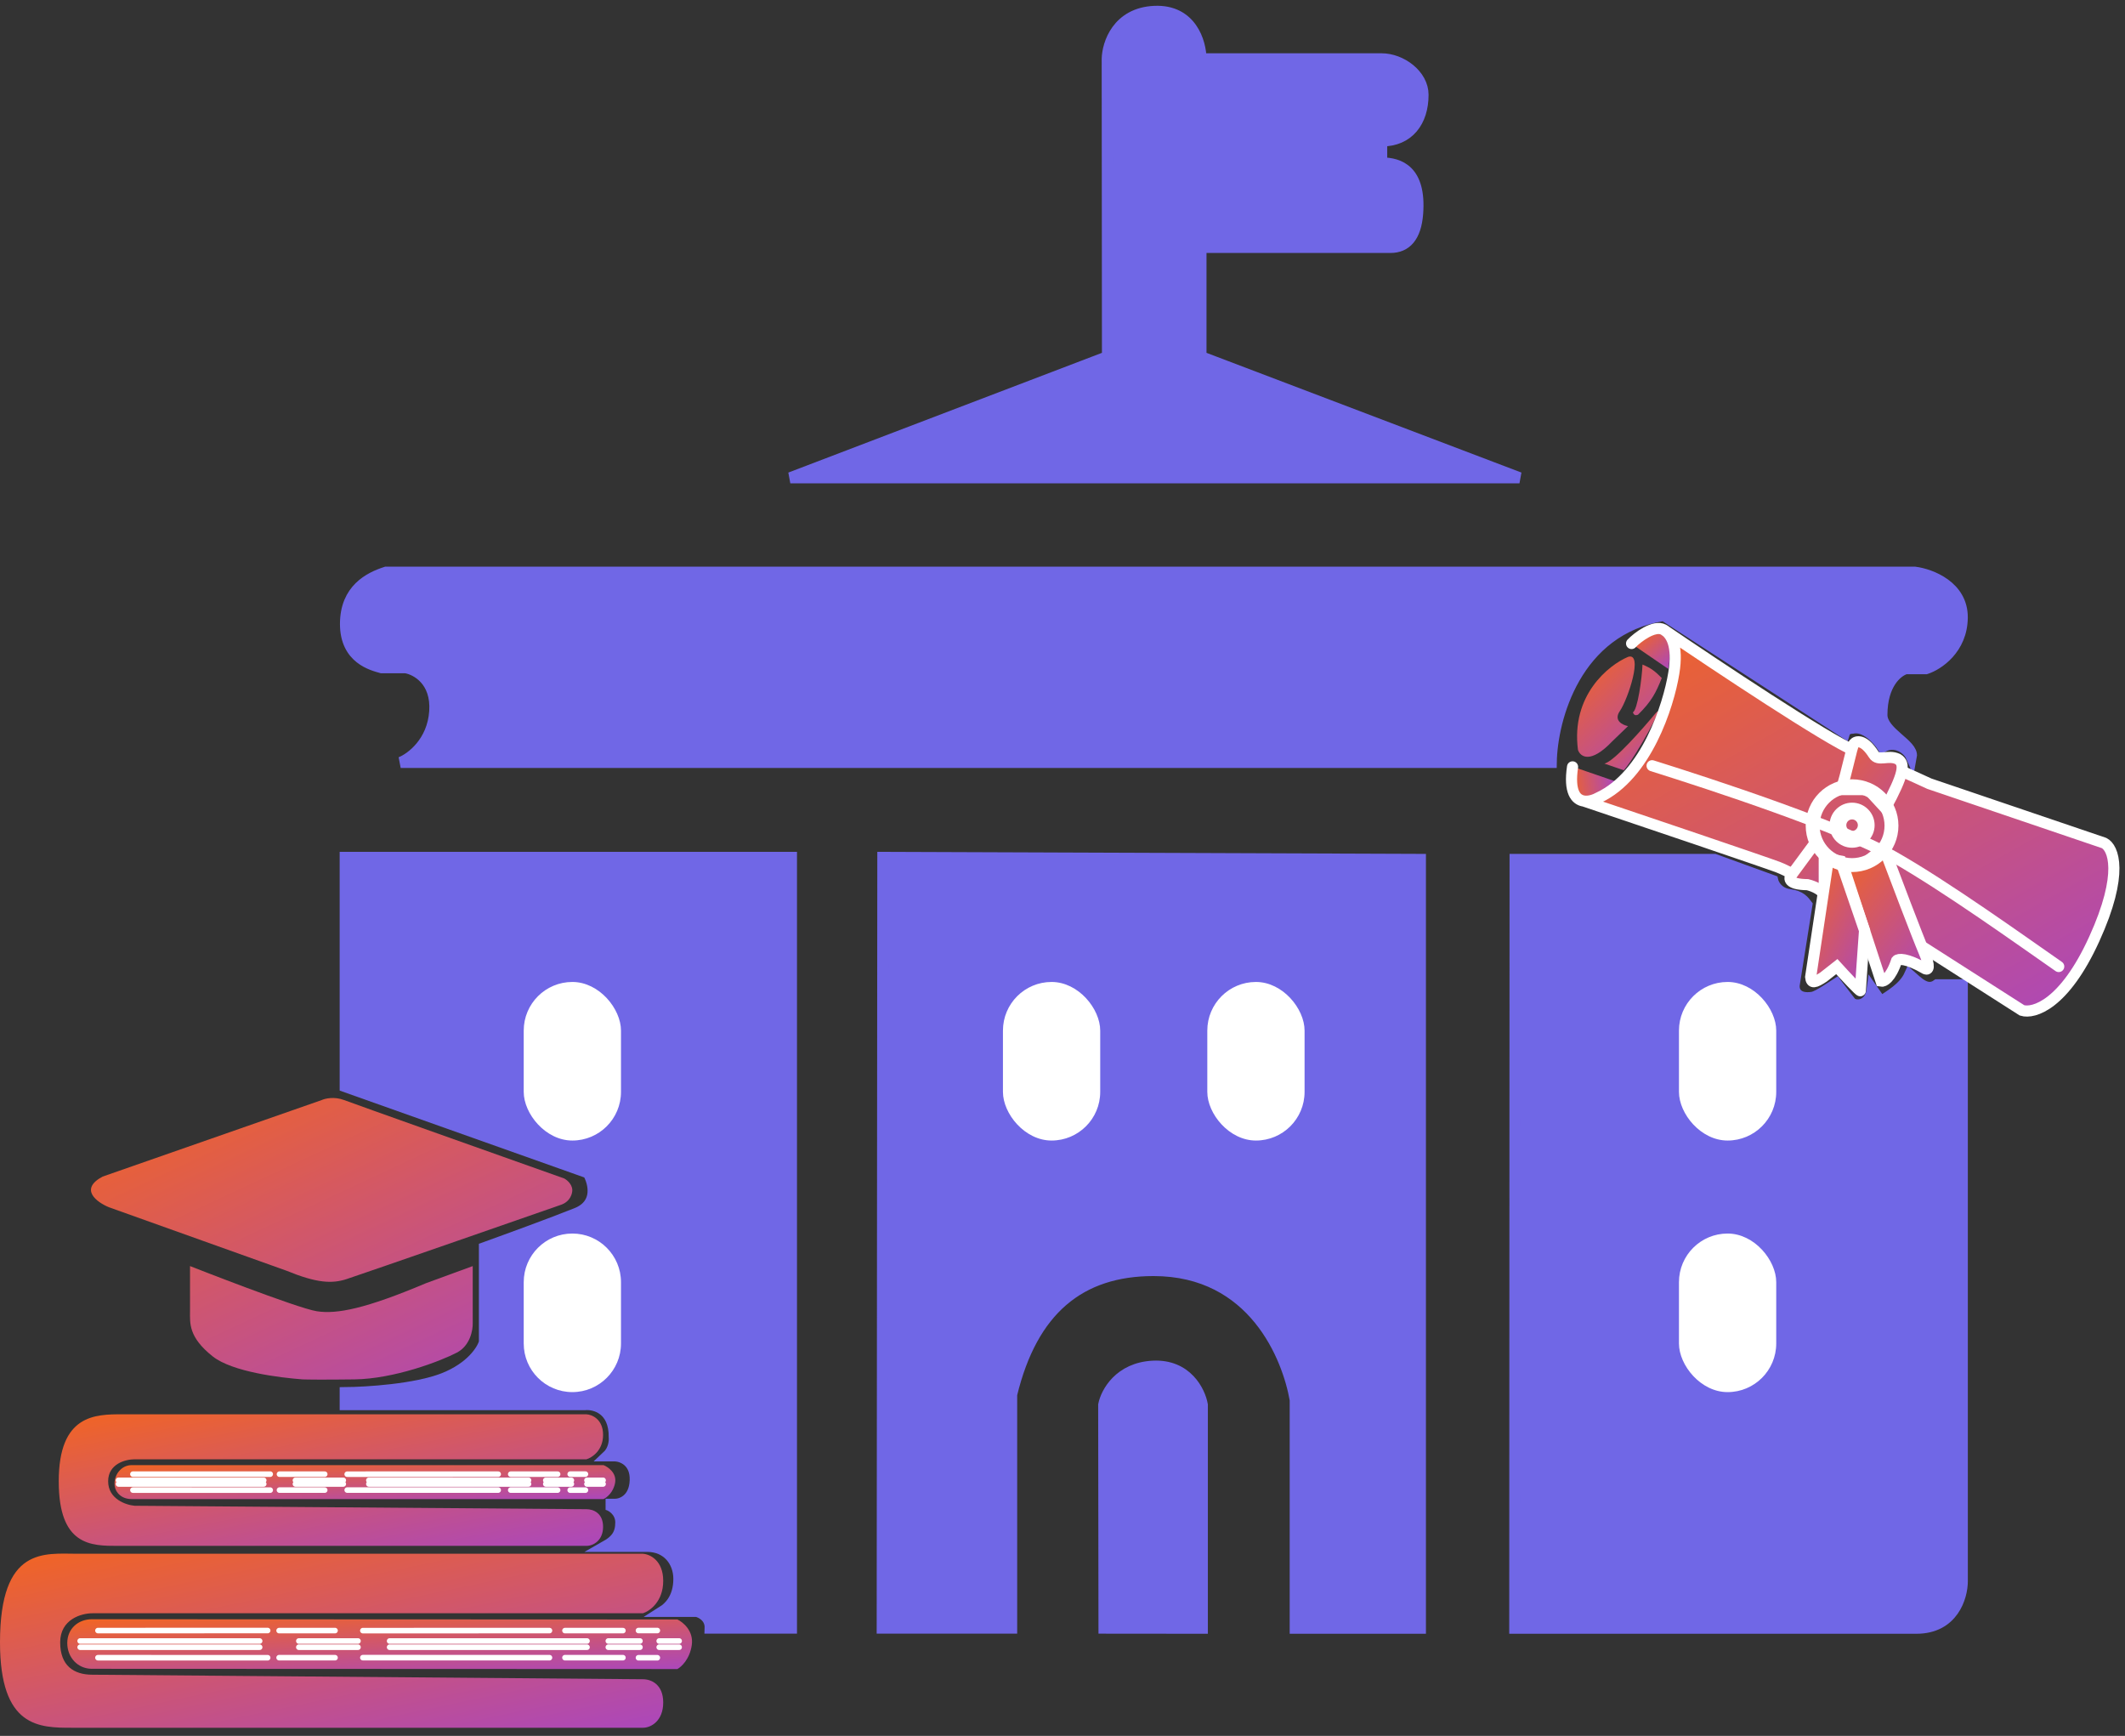
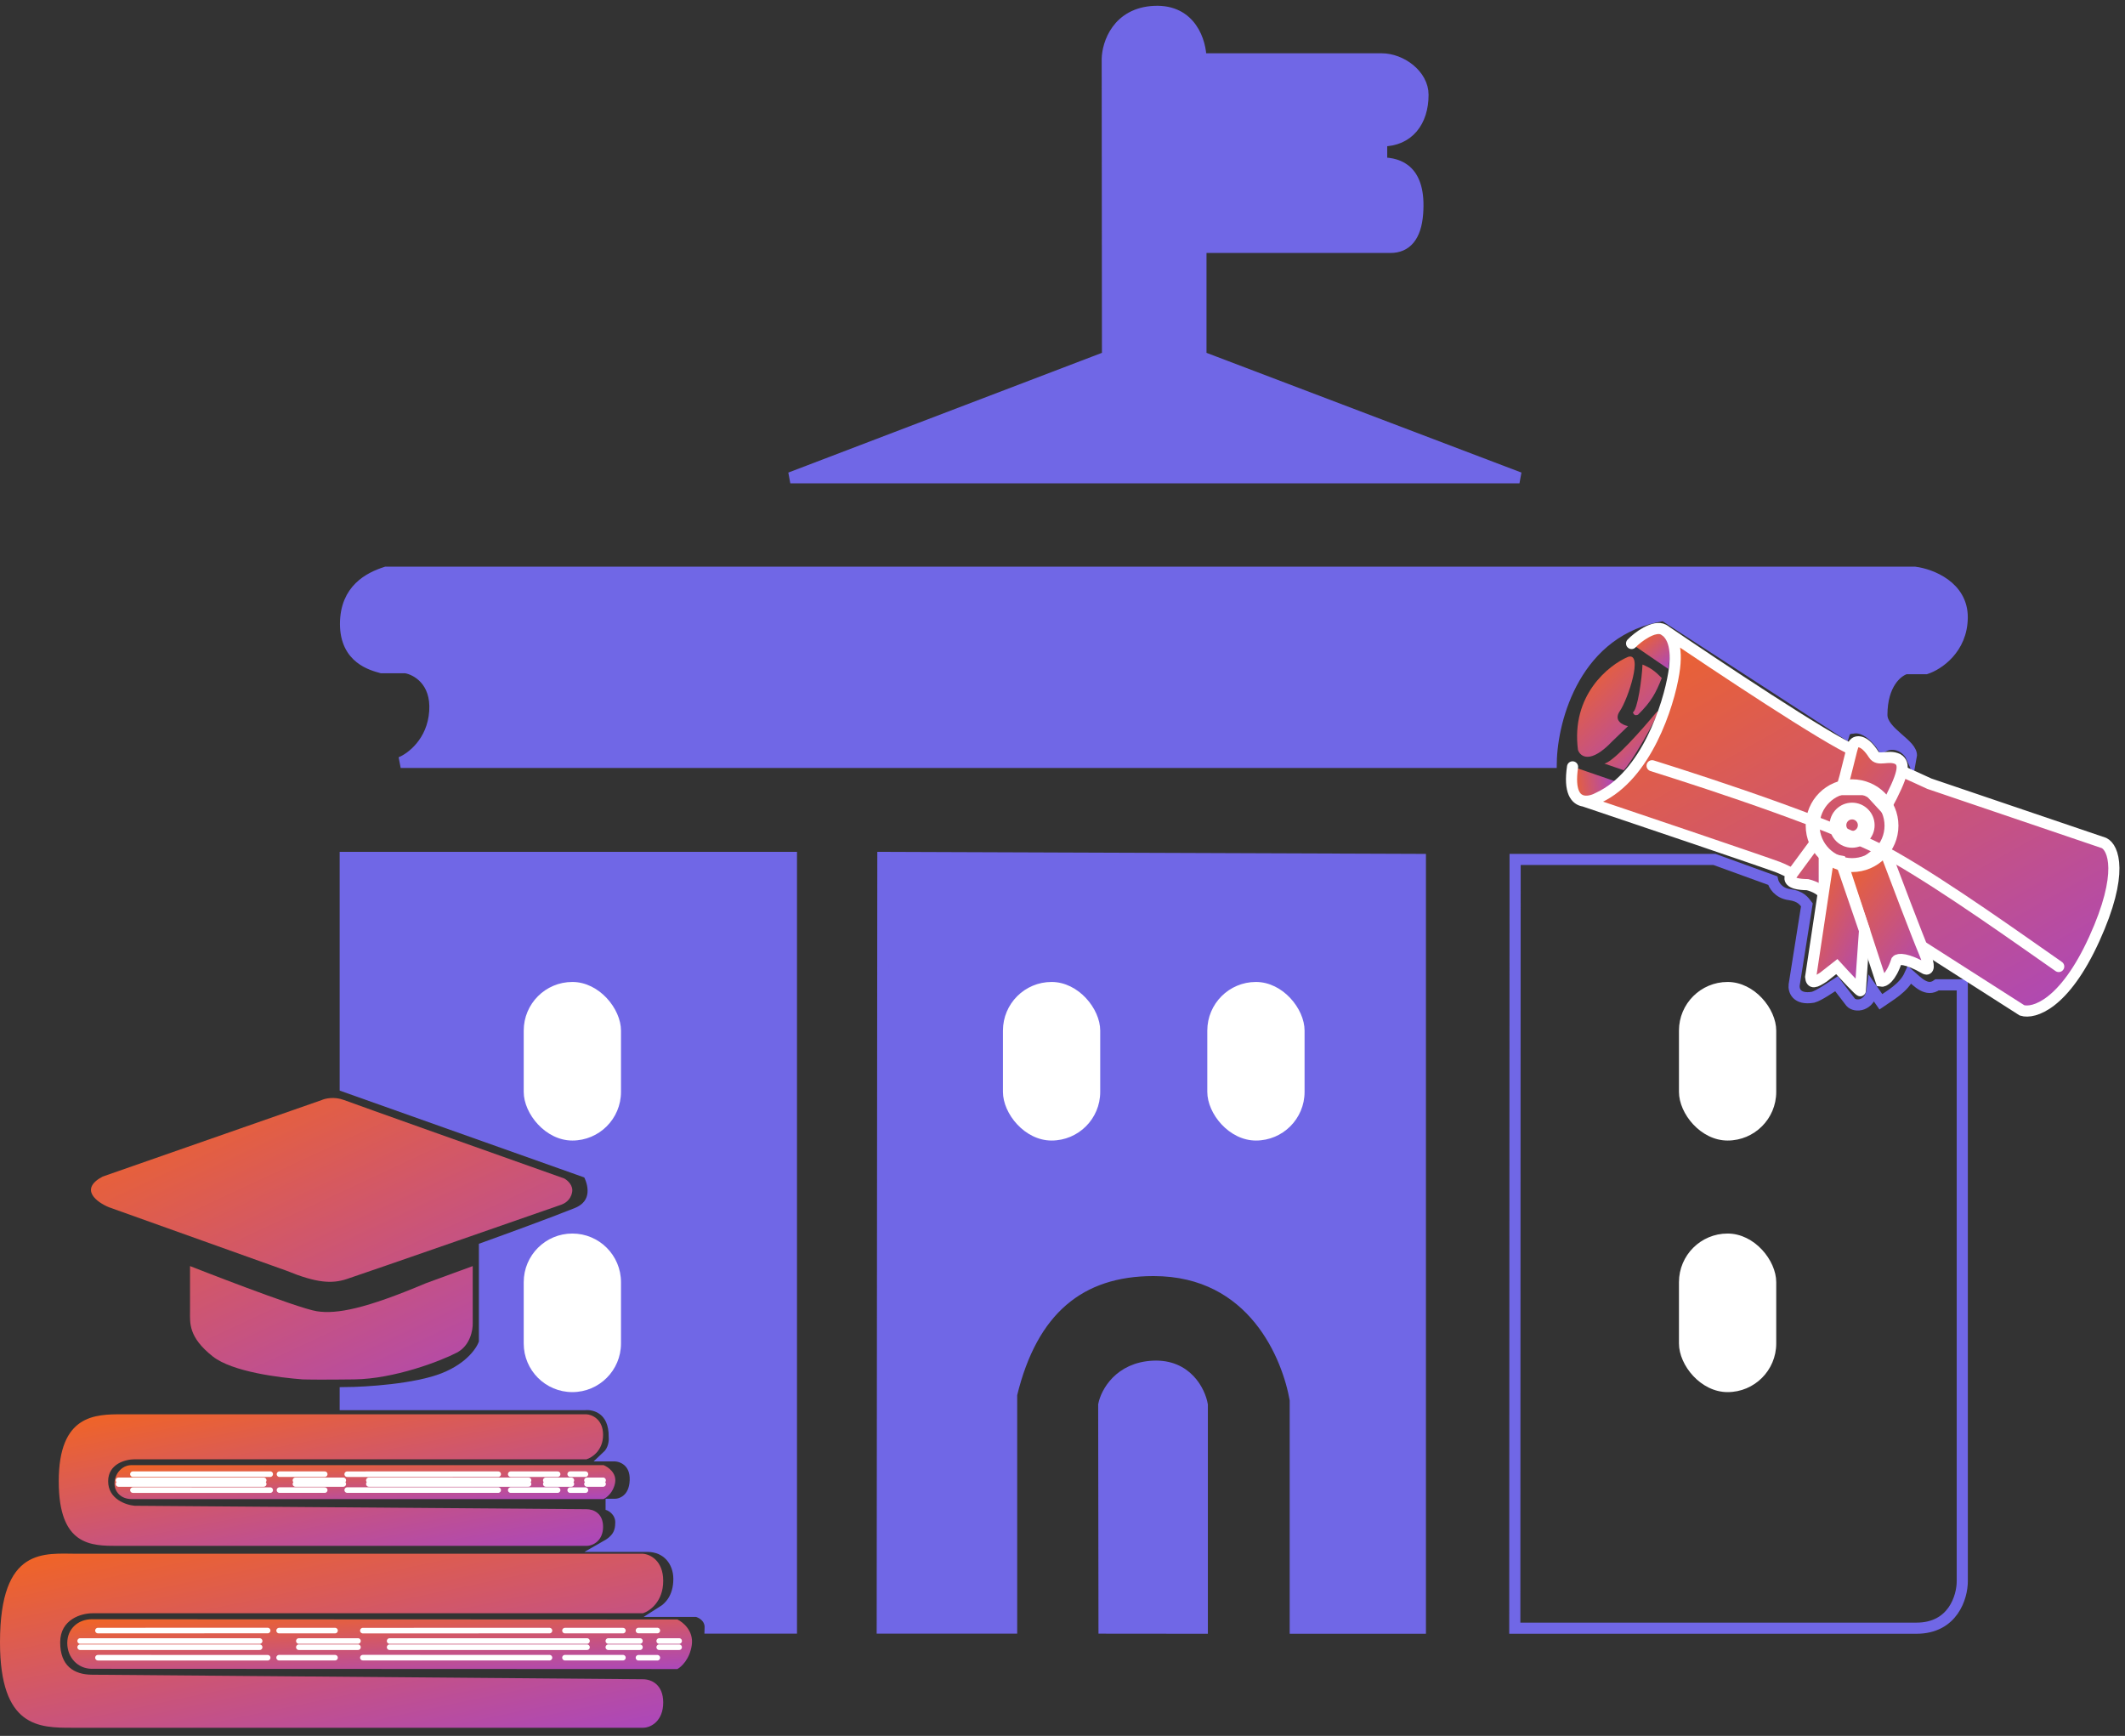
<svg xmlns="http://www.w3.org/2000/svg" width="191" height="156" viewBox="0 0 191 156" fill="none">
  <rect x="0" y="0" width="191" height="156" fill="#333333" stroke="none" />
  <path d="M172.112 51.425H34.693C33.222 51.901 31.057 52.949 31.057 56.077C31.058 59.205 33.48 59.77 34.303 60.005H36.467C37.416 60.161 39.266 61.166 39.078 63.932C38.89 66.698 36.958 68.141 36.015 68.517H139.428C139.49 64.632 141.602 56.55 149.55 55.307L165.796 65.838C165.899 65.514 166.321 65.434 166.52 65.434C167.66 65.195 168.796 66.455 169.222 67.114C170.345 66.485 171.472 67.257 171.795 67.987C171.997 66.914 169.148 65.838 169.148 64.246C169.148 61.507 170.482 60.338 171.285 60.092H173.109C174.183 59.743 176.339 58.337 176.37 55.511C176.402 52.685 173.545 51.609 172.112 51.425Z" fill="#7067E6" />
-   <path d="M172.258 146.321C175.545 146.321 176.371 143.513 176.374 142.109V90.553V88.505H174.11C173.175 89.184 172.354 88.234 171.646 87.62C171.116 88.796 169.81 89.494 169.055 90.022L168.283 88.918C168.094 90.446 166.746 90.527 166.342 90.069L165.066 88.406C164.561 88.732 163.46 89.493 162.963 89.619C161.456 89.873 161.203 88.982 161.265 88.505L162.406 81.317C162.162 81.001 161.869 80.53 160.849 80.398C159.828 80.267 159.413 79.501 159.333 79.135L154.096 77.235H136.182L136.153 146.321H172.258Z" fill="#7067E6" />
  <path d="M127.667 77.235L79.354 77.055L79.298 146.313H90.927V125.319C92.775 117.696 97.083 114.176 103.683 114.176C112.703 114.176 115.763 122.013 116.42 125.8V146.321H127.667V77.235Z" fill="#7067E6" />
  <path d="M71.136 77.055V146.313H63.834C63.87 145.341 63.044 144.904 62.626 144.808H59.58C60.08 144.492 61.021 143.673 61.021 141.892C61.021 140.325 59.977 138.965 58.185 138.965H54.431C55.389 138.423 55.802 137.851 55.802 136.806C55.802 135.761 54.834 135.189 54.431 135.189H54.959H55.283C55.861 135.189 57.033 134.76 57.098 133.043C57.163 131.327 55.915 130.854 55.283 130.832H54.617C55.175 130.307 55.246 129.494 55.212 129.154C55.245 126.614 53.467 126.144 52.573 126.227H31.03V125.155C32.934 125.141 37.367 124.866 39.874 123.876C42.381 122.887 43.365 121.293 43.544 120.619V112.126C45.454 111.439 49.786 109.858 51.831 109.034C53.876 108.209 53.37 106.271 52.862 105.405L31.03 97.654V77.055H71.136Z" fill="#7067E6" />
  <path d="M71.035 42.936L99.545 32.053L99.522 5.289C99.553 3.929 100.444 1.171 103.765 1.025C107.085 0.878 107.935 3.807 107.944 5.289H124.187C125.942 5.289 127.903 6.722 127.903 8.517C127.903 10.919 126.605 12.665 124.187 12.665V13.303V14.646C125.804 14.646 127.708 15.336 127.417 19.195C127.26 21.274 126.384 22.234 124.98 22.234H107.944V32.053L136.573 42.936H71.035Z" fill="#7067E6" />
  <path d="M108.066 146.321L99.233 146.313L99.206 126.253C99.419 125.157 100.602 122.927 103.636 122.779C106.67 122.63 107.853 125.033 108.066 126.253V146.321Z" fill="#7067E6" />
  <path d="M172.112 51.425H34.693C33.222 51.901 31.057 52.949 31.057 56.077C31.058 59.205 33.48 59.77 34.303 60.005H36.467C37.416 60.161 39.266 61.166 39.078 63.932C38.89 66.698 36.958 68.141 36.015 68.517H139.428C139.49 64.632 141.602 56.55 149.55 55.307L165.796 65.838C165.899 65.514 166.321 65.434 166.52 65.434C167.66 65.195 168.796 66.455 169.222 67.114C170.345 66.485 171.472 67.257 171.795 67.987C171.997 66.914 169.148 65.838 169.148 64.246C169.148 61.507 170.482 60.338 171.285 60.092H173.109C174.183 59.743 176.339 58.337 176.37 55.511C176.402 52.685 173.545 51.609 172.112 51.425Z" stroke="#7067E6" />
-   <path d="M172.258 146.321C175.545 146.321 176.371 143.513 176.374 142.109V90.553V88.505H174.11C173.175 89.184 172.354 88.234 171.646 87.62C171.116 88.796 169.81 89.494 169.055 90.022L168.283 88.918C168.094 90.446 166.746 90.527 166.342 90.069L165.066 88.406C164.561 88.732 163.46 89.493 162.963 89.619C161.456 89.873 161.203 88.982 161.265 88.505L162.406 81.317C162.162 81.001 161.869 80.53 160.849 80.398C159.828 80.267 159.413 79.501 159.333 79.135L154.096 77.235H136.182L136.153 146.321H172.258Z" stroke="#7067E6" />
+   <path d="M172.258 146.321C175.545 146.321 176.371 143.513 176.374 142.109V90.553V88.505H174.11C173.175 89.184 172.354 88.234 171.646 87.62C171.116 88.796 169.81 89.494 169.055 90.022L168.283 88.918C168.094 90.446 166.746 90.527 166.342 90.069L165.066 88.406C164.561 88.732 163.46 89.493 162.963 89.619C161.456 89.873 161.203 88.982 161.265 88.505L162.406 81.317C162.162 81.001 161.869 80.53 160.849 80.398C159.828 80.267 159.413 79.501 159.333 79.135L154.096 77.235H136.182L136.153 146.321H172.258" stroke="#7067E6" />
  <path d="M127.667 77.235L79.354 77.055L79.298 146.313H90.927V125.319C92.775 117.696 97.083 114.176 103.683 114.176C112.703 114.176 115.763 122.013 116.42 125.8V146.321H127.667V77.235Z" stroke="#7067E6" />
  <path d="M71.136 77.055V146.313H63.834C63.87 145.341 63.044 144.904 62.626 144.808H59.58C60.08 144.492 61.021 143.673 61.021 141.892C61.021 140.325 59.977 138.965 58.185 138.965H54.431C55.389 138.423 55.802 137.851 55.802 136.806C55.802 135.761 54.834 135.189 54.431 135.189H54.959H55.283C55.861 135.189 57.033 134.76 57.098 133.043C57.163 131.327 55.915 130.854 55.283 130.832H54.617C55.175 130.307 55.246 129.494 55.212 129.154C55.245 126.614 53.467 126.144 52.573 126.227H31.03V125.155C32.934 125.141 37.367 124.866 39.874 123.876C42.381 122.887 43.365 121.293 43.544 120.619V112.126C45.454 111.439 49.786 109.858 51.831 109.034C53.876 108.209 53.37 106.271 52.862 105.405L31.03 97.654V77.055H71.136Z" stroke="#7067E6" />
  <path d="M71.035 42.936L99.545 32.053L99.522 5.289C99.553 3.929 100.444 1.171 103.765 1.025C107.085 0.878 107.935 3.807 107.944 5.289H124.187C125.942 5.289 127.903 6.722 127.903 8.517C127.903 10.919 126.605 12.665 124.187 12.665V13.303V14.646C125.804 14.646 127.708 15.336 127.417 19.195C127.26 21.274 126.384 22.234 124.98 22.234H107.944V32.053L136.573 42.936H71.035Z" stroke="#7067E6" />
  <path d="M108.066 146.321L99.233 146.313L99.206 126.253C99.419 125.157 100.602 122.927 103.636 122.779C106.67 122.63 107.853 125.033 108.066 126.253V146.321Z" stroke="#7067E6" />
  <path d="M28.904 98.863L9.221 105.737C7.09 106.874 8.709 108.045 9.785 108.489L25.739 114.191C28.478 115.315 29.838 115.374 31.146 114.95C32.455 114.527 50.282 108.326 50.456 108.26C50.674 108.179 51.273 107.92 51.423 107.144C51.543 106.523 51.002 106.061 50.717 105.907C44.5 103.702 31.842 99.206 30.942 98.863C30.043 98.52 29.208 98.72 28.904 98.863Z" fill="url(#paint0_linear_3149_2309)" />
  <path d="M28.478 117.838C26.682 117.558 17.08 113.779 17.08 113.779V117.838C17.08 118.893 16.92 120.154 19.121 121.897C20.883 123.291 25.168 123.808 27.194 123.961C27.576 123.976 29.047 123.998 31.872 123.961C35.404 123.915 39.577 122.333 41.068 121.553C42.261 120.929 42.513 119.52 42.49 118.893V113.779L38.293 115.315C32.863 117.609 30.273 118.118 28.478 117.838Z" fill="url(#paint1_linear_3149_2309)" />
  <path d="M52.712 127.098H40.315H10.995C8.577 127.098 5.28 127.098 5.28 133.12C5.28 138.923 8.181 138.923 10.599 138.923H52.712C53.327 138.923 54.206 138.439 54.206 137.208C54.206 135.977 53.327 135.626 52.712 135.626L12.094 135.318C11.303 135.245 9.72 134.703 9.72 133.12C9.72 131.537 11.303 131.142 12.094 131.142H52.712C53.21 130.995 54.206 130.351 54.206 128.944C54.206 127.537 53.21 127.127 52.712 127.098Z" fill="url(#paint2_linear_3149_2309)" />
  <path d="M57.79 139.631H42.686H6.963C4.017 139.631 0 138.932 0 147.595C0 155.268 3.535 155.268 6.481 155.268H57.79C58.54 155.268 59.611 154.629 59.611 153.001C59.611 151.373 58.54 150.908 57.79 150.908L8.302 150.501C6.619 150.501 5.409 149.687 5.409 147.595C5.409 145.502 7.338 144.979 8.302 144.979H57.79C58.397 144.785 59.611 143.932 59.611 142.072C59.611 140.212 58.397 139.669 57.79 139.631Z" fill="url(#paint3_linear_3149_2309)" />
  <path d="M54.246 131.666H52.411H11.835C10.912 131.666 10.291 132.502 10.291 133.329C10.291 134.047 10.859 134.718 11.835 134.718H54.246C54.534 134.587 55.145 134.108 55.289 133.237C55.433 132.367 54.654 131.827 54.246 131.666Z" fill="url(#paint4_linear_3149_2309)" />
  <path d="M60.885 145.537L58.609 145.536L8.264 145.515C7.022 145.515 6.046 146.371 6.046 147.658C6.046 148.946 6.986 149.97 8.262 149.97L60.883 149.992C61.24 149.801 62 149.102 62.179 147.832C62.358 146.561 61.391 145.773 60.885 145.537Z" fill="url(#paint5_linear_3149_2309)" />
  <path d="M7.205 148.031H23.338M26.861 148.031H32.177M35.02 148.031H52.761M54.677 148.031H57.52M59.251 148.031H61.043" stroke="white" stroke-width="0.5" stroke-linecap="round" stroke-linejoin="round" />
  <path d="M10.653 133.361H23.704M26.554 133.361H30.855M33.155 133.361H47.506M49.056 133.361H51.356M52.757 133.361H54.207" stroke="white" stroke-width="0.5" stroke-linecap="round" stroke-linejoin="round" />
  <path d="M7.205 147.471H23.338M26.861 147.471H32.177M35.02 147.471H52.761M54.677 147.471H57.52M59.251 147.471H61.043" stroke="white" stroke-width="0.5" stroke-linecap="round" stroke-linejoin="round" />
  <path d="M10.653 133.031H23.704M26.554 133.031H30.855M33.155 133.031H47.506M49.056 133.031H51.356M52.757 133.031H54.207" stroke="white" stroke-width="0.5" stroke-linecap="round" stroke-linejoin="round" />
  <path d="M8.804 148.972L24.058 148.975M25.087 148.97L30.113 148.971M32.614 148.967L49.388 148.97M50.781 148.969L55.99 148.969M57.388 148.976L59.083 148.976" stroke="white" stroke-width="0.5" stroke-linecap="round" stroke-linejoin="round" />
  <path d="M11.947 133.911L24.287 133.913M25.12 133.91L29.186 133.91M31.208 133.908L44.778 133.909M45.905 133.909L50.12 133.909M51.25 133.913L52.621 133.913" stroke="white" stroke-width="0.5" stroke-linecap="round" stroke-linejoin="round" />
  <path d="M8.804 146.534L24.058 146.531M25.087 146.536L30.113 146.535M32.614 146.539L49.388 146.536M50.781 146.537L55.99 146.537M57.388 146.53L59.083 146.53" stroke="white" stroke-width="0.5" stroke-linecap="round" stroke-linejoin="round" />
  <path d="M11.947 132.478L24.287 132.476M25.12 132.479L29.186 132.479M31.208 132.481L44.778 132.479M45.905 132.48L50.12 132.479M51.25 132.475L52.621 132.475" stroke="white" stroke-width="0.5" stroke-linecap="round" stroke-linejoin="round" />
  <rect x="47.073" y="88.246" width="8.743" height="14.251" rx="4.371" fill="white" />
  <rect x="150.909" y="88.246" width="8.743" height="14.251" rx="4.371" fill="white" />
  <rect x="108.515" y="88.246" width="8.743" height="14.251" rx="4.371" fill="white" />
  <rect x="90.147" y="88.246" width="8.743" height="14.251" rx="4.371" fill="white" />
  <path d="M47.073 115.225C47.073 112.811 49.03 110.854 51.445 110.854V110.854C53.859 110.854 55.816 112.811 55.816 115.225V120.733C55.816 123.147 53.859 125.104 51.445 125.104V125.104C49.03 125.104 47.073 123.147 47.073 120.733V115.225Z" fill="white" />
  <rect x="150.909" y="110.854" width="8.743" height="14.251" rx="4.371" fill="white" />
  <path d="M149.363 57.039C148.772 56.669 147.409 57.616 147.002 58.096L149.946 60.113C150.241 58.505 150.103 57.501 149.363 57.039Z" fill="url(#paint6_linear_3149_2309)" />
  <path d="M142.472 71.566C141.521 71.426 141.62 69.577 141.791 69.047L145.15 70.202C144.242 71.102 143.006 71.644 142.472 71.566Z" fill="url(#paint7_linear_3149_2309)" />
  <path d="M145.955 69.222L144.204 68.621C145.084 68.447 147.782 65.331 148.796 64.113C149.81 62.895 147.138 67.849 145.955 69.222Z" fill="url(#paint8_linear_3149_2309)" />
  <path d="M149.515 56.582C149.603 56.629 149.691 56.688 149.778 56.761C154.59 60.033 164.301 66.478 166.676 67.457C169.095 68.454 172.175 69.853 173.413 70.428L189.115 75.759C189.946 76.166 190.935 78.459 188.24 84.379C185.545 90.3 182.785 91.125 181.742 90.798L172.113 84.645C168.612 82.629 161.254 78.465 159.833 77.934C158.411 77.403 147.602 73.75 142.376 71.99C142.827 72.053 143.328 71.886 143.706 71.674C147.971 69.68 149.974 63.398 150.443 60.507C150.811 58.297 150.345 57.237 149.778 56.761C149.688 56.7 149.601 56.64 149.515 56.582Z" fill="url(#paint9_linear_3149_2309)" />
  <path d="M146.65 57.828C147.171 57.271 148.687 56.136 149.515 56.582M149.515 56.582C150.184 56.942 150.867 57.961 150.443 60.507C149.974 63.398 147.971 69.68 143.706 71.674C143.328 71.886 142.827 72.053 142.376 71.99M149.515 56.582C154.227 59.791 164.257 66.46 166.676 67.457C169.095 68.454 172.175 69.853 173.413 70.428L189.115 75.759C189.946 76.166 190.935 78.459 188.24 84.379C185.545 90.3 182.785 91.125 181.742 90.798L172.113 84.645C168.612 82.629 161.254 78.465 159.833 77.934C158.411 77.403 147.602 73.75 142.376 71.99M141.345 68.916C141.013 71.144 141.625 71.885 142.376 71.99" stroke="white" stroke-linecap="round" />
  <path d="M148.494 68.814C153.947 70.525 165.445 74.3 170.169 76.972C174.893 79.644 181.768 84.582 185.043 86.857" stroke="white" stroke-linecap="round" />
  <path d="M166.636 66.837C166.43 67.084 165.949 69.697 165.48 70.957H167.919L169.468 72.64C171.151 69.528 171.264 68.635 170.574 68.214C169.694 67.8 168.833 68.466 168.408 67.8C167.509 66.393 166.842 66.59 166.636 66.837Z" fill="url(#paint10_linear_3149_2309)" />
  <path d="M161.005 78.656L163.121 75.787L163.968 76.61V80.578C163.971 80.611 163.971 80.644 163.968 80.678V80.578C163.916 79.996 162.96 79.621 162.463 79.502C160.732 79.484 160.77 78.93 161.005 78.656Z" fill="url(#paint11_linear_3149_2309)" />
  <path d="M165.48 70.957C165.949 69.697 166.43 67.084 166.636 66.837C166.842 66.59 167.509 66.393 168.408 67.8C168.833 68.466 169.694 67.8 170.574 68.214C171.264 68.635 171.151 69.528 169.468 72.64L167.919 70.957H165.48ZM163.121 75.787L161.005 78.656C160.77 78.93 160.732 79.484 162.463 79.502C162.988 79.628 164.024 80.038 163.968 80.678V76.61L163.121 75.787Z" stroke="white" />
  <path d="M168.495 74.158C168.495 75.277 167.588 76.183 166.47 76.183C165.351 76.183 164.444 75.277 164.444 74.158C164.444 73.04 165.351 72.133 166.47 72.133C167.588 72.133 168.495 73.04 168.495 74.158ZM165.95 74.158C165.95 74.445 166.183 74.678 166.47 74.678C166.757 74.678 166.989 74.445 166.989 74.158C166.989 73.871 166.757 73.638 166.47 73.638C166.183 73.638 165.95 73.871 165.95 74.158Z" fill="white" />
  <path d="M169.077 88.177L165.72 77.945L167.711 77.479L169.339 76.215C170.289 78.739 172.339 84.142 172.944 85.561C173.548 86.979 173.283 87.16 173.075 87.073C171.33 86.061 170.613 86.157 170.473 86.331C169.938 87.924 169.32 88.225 169.077 88.177Z" fill="url(#paint12_linear_3149_2309)" stroke="white" />
  <path d="M162.746 87.806L164.344 77.176L165.449 77.387L167.589 83.62C167.464 85.368 167.213 88.897 167.213 89.029C167.213 89.16 165.802 87.641 165.096 86.865L163.898 87.806C163.131 88.305 162.805 88.424 162.746 87.806Z" fill="url(#paint13_linear_3149_2309)" stroke="white" />
  <path d="M170.636 74.201C170.636 76.502 168.77 78.368 166.469 78.368C164.167 78.368 162.301 76.502 162.301 74.201C162.301 71.899 164.167 70.033 166.469 70.033C168.77 70.033 170.636 71.899 170.636 74.201ZM163.552 74.201C163.552 75.812 164.858 77.118 166.469 77.118C168.08 77.118 169.386 75.812 169.386 74.201C169.386 72.59 168.08 71.283 166.469 71.283C164.858 71.283 163.552 72.59 163.552 74.201Z" fill="white" />
  <path d="M141.832 67.394C141.19 62.497 144.564 59.779 146.331 59.032C147.736 58.58 146.331 62.828 145.596 63.899C145.007 64.755 145.841 65.159 146.331 65.253L144.927 66.608C142.947 68.695 142.039 68.002 141.832 67.394Z" fill="url(#paint14_linear_3149_2309)" />
  <path d="M146.76 64.019C147.188 63.824 147.586 60.96 147.631 59.722C148.386 60.033 148.741 60.302 149.365 60.932C148.823 62.285 148.446 63.026 147.225 64.231C146.996 64.314 146.88 64.284 146.76 64.019Z" fill="url(#paint15_linear_3149_2309)" />
  <defs>
    <linearGradient id="paint0_linear_3149_2309" x1="8.177" y1="98.674" x2="25.587" y2="136.03" gradientUnits="userSpaceOnUse">
      <stop stop-color="#F26522" />
      <stop offset="1" stop-color="#AB47BC" />
    </linearGradient>
    <linearGradient id="paint1_linear_3149_2309" x1="8.177" y1="98.674" x2="25.587" y2="136.03" gradientUnits="userSpaceOnUse">
      <stop stop-color="#F26522" />
      <stop offset="1" stop-color="#AB47BC" />
    </linearGradient>
    <linearGradient id="paint2_linear_3149_2309" x1="5.28" y1="127.098" x2="9.225" y2="147.584" gradientUnits="userSpaceOnUse">
      <stop stop-color="#F26522" />
      <stop offset="1" stop-color="#AB47BC" />
    </linearGradient>
    <linearGradient id="paint3_linear_3149_2309" x1="0" y1="139.617" x2="5.636" y2="166.559" gradientUnits="userSpaceOnUse">
      <stop stop-color="#F26522" />
      <stop offset="1" stop-color="#AB47BC" />
    </linearGradient>
    <linearGradient id="paint4_linear_3149_2309" x1="10.291" y1="131.666" x2="10.587" y2="137.134" gradientUnits="userSpaceOnUse">
      <stop stop-color="#F26522" />
      <stop offset="1" stop-color="#AB47BC" />
    </linearGradient>
    <linearGradient id="paint5_linear_3149_2309" x1="6.047" y1="145.514" x2="6.547" y2="153.486" gradientUnits="userSpaceOnUse">
      <stop stop-color="#F26522" />
      <stop offset="1" stop-color="#AB47BC" />
    </linearGradient>
    <linearGradient id="paint6_linear_3149_2309" x1="147.002" y1="56.955" x2="149.78" y2="60.366" gradientUnits="userSpaceOnUse">
      <stop stop-color="#F26522" />
      <stop offset="1" stop-color="#AB47BC" />
    </linearGradient>
    <linearGradient id="paint7_linear_3149_2309" x1="140.783" y1="70.004" x2="145.081" y2="69.544" gradientUnits="userSpaceOnUse">
      <stop stop-color="#F26522" />
      <stop offset="1" stop-color="#AB47BC" />
    </linearGradient>
    <linearGradient id="paint8_linear_3149_2309" x1="144.204" y1="63.922" x2="148.924" y2="69.307" gradientUnits="userSpaceOnUse">
      <stop stop-color="#F26522" />
      <stop offset="1" stop-color="#AB47BC" />
    </linearGradient>
    <linearGradient id="paint9_linear_3149_2309" x1="141.252" y1="56.48" x2="167.631" y2="103.428" gradientUnits="userSpaceOnUse">
      <stop stop-color="#F26522" />
      <stop offset="1" stop-color="#AB47BC" />
    </linearGradient>
    <linearGradient id="paint10_linear_3149_2309" x1="160.888" y1="66.662" x2="173.414" y2="77.972" gradientUnits="userSpaceOnUse">
      <stop stop-color="#F26522" />
      <stop offset="1" stop-color="#AB47BC" />
    </linearGradient>
    <linearGradient id="paint11_linear_3149_2309" x1="160.888" y1="66.662" x2="173.414" y2="77.972" gradientUnits="userSpaceOnUse">
      <stop stop-color="#F26522" />
      <stop offset="1" stop-color="#AB47BC" />
    </linearGradient>
    <linearGradient id="paint12_linear_3149_2309" x1="165.72" y1="76.215" x2="176.199" y2="84.563" gradientUnits="userSpaceOnUse">
      <stop stop-color="#F26522" />
      <stop offset="1" stop-color="#AB47BC" />
    </linearGradient>
    <linearGradient id="paint13_linear_3149_2309" x1="162.746" y1="77.176" x2="171.396" y2="81.609" gradientUnits="userSpaceOnUse">
      <stop stop-color="#F26522" />
      <stop offset="1" stop-color="#AB47BC" />
    </linearGradient>
    <linearGradient id="paint14_linear_3149_2309" x1="141.752" y1="58.998" x2="149.836" y2="67.568" gradientUnits="userSpaceOnUse">
      <stop stop-color="#F26522" />
      <stop offset="1" stop-color="#AB47BC" />
    </linearGradient>
    <linearGradient id="paint15_linear_3149_2309" x1="141.752" y1="58.998" x2="149.836" y2="67.568" gradientUnits="userSpaceOnUse">
      <stop stop-color="#F26522" />
      <stop offset="1" stop-color="#AB47BC" />
    </linearGradient>
  </defs>
</svg>